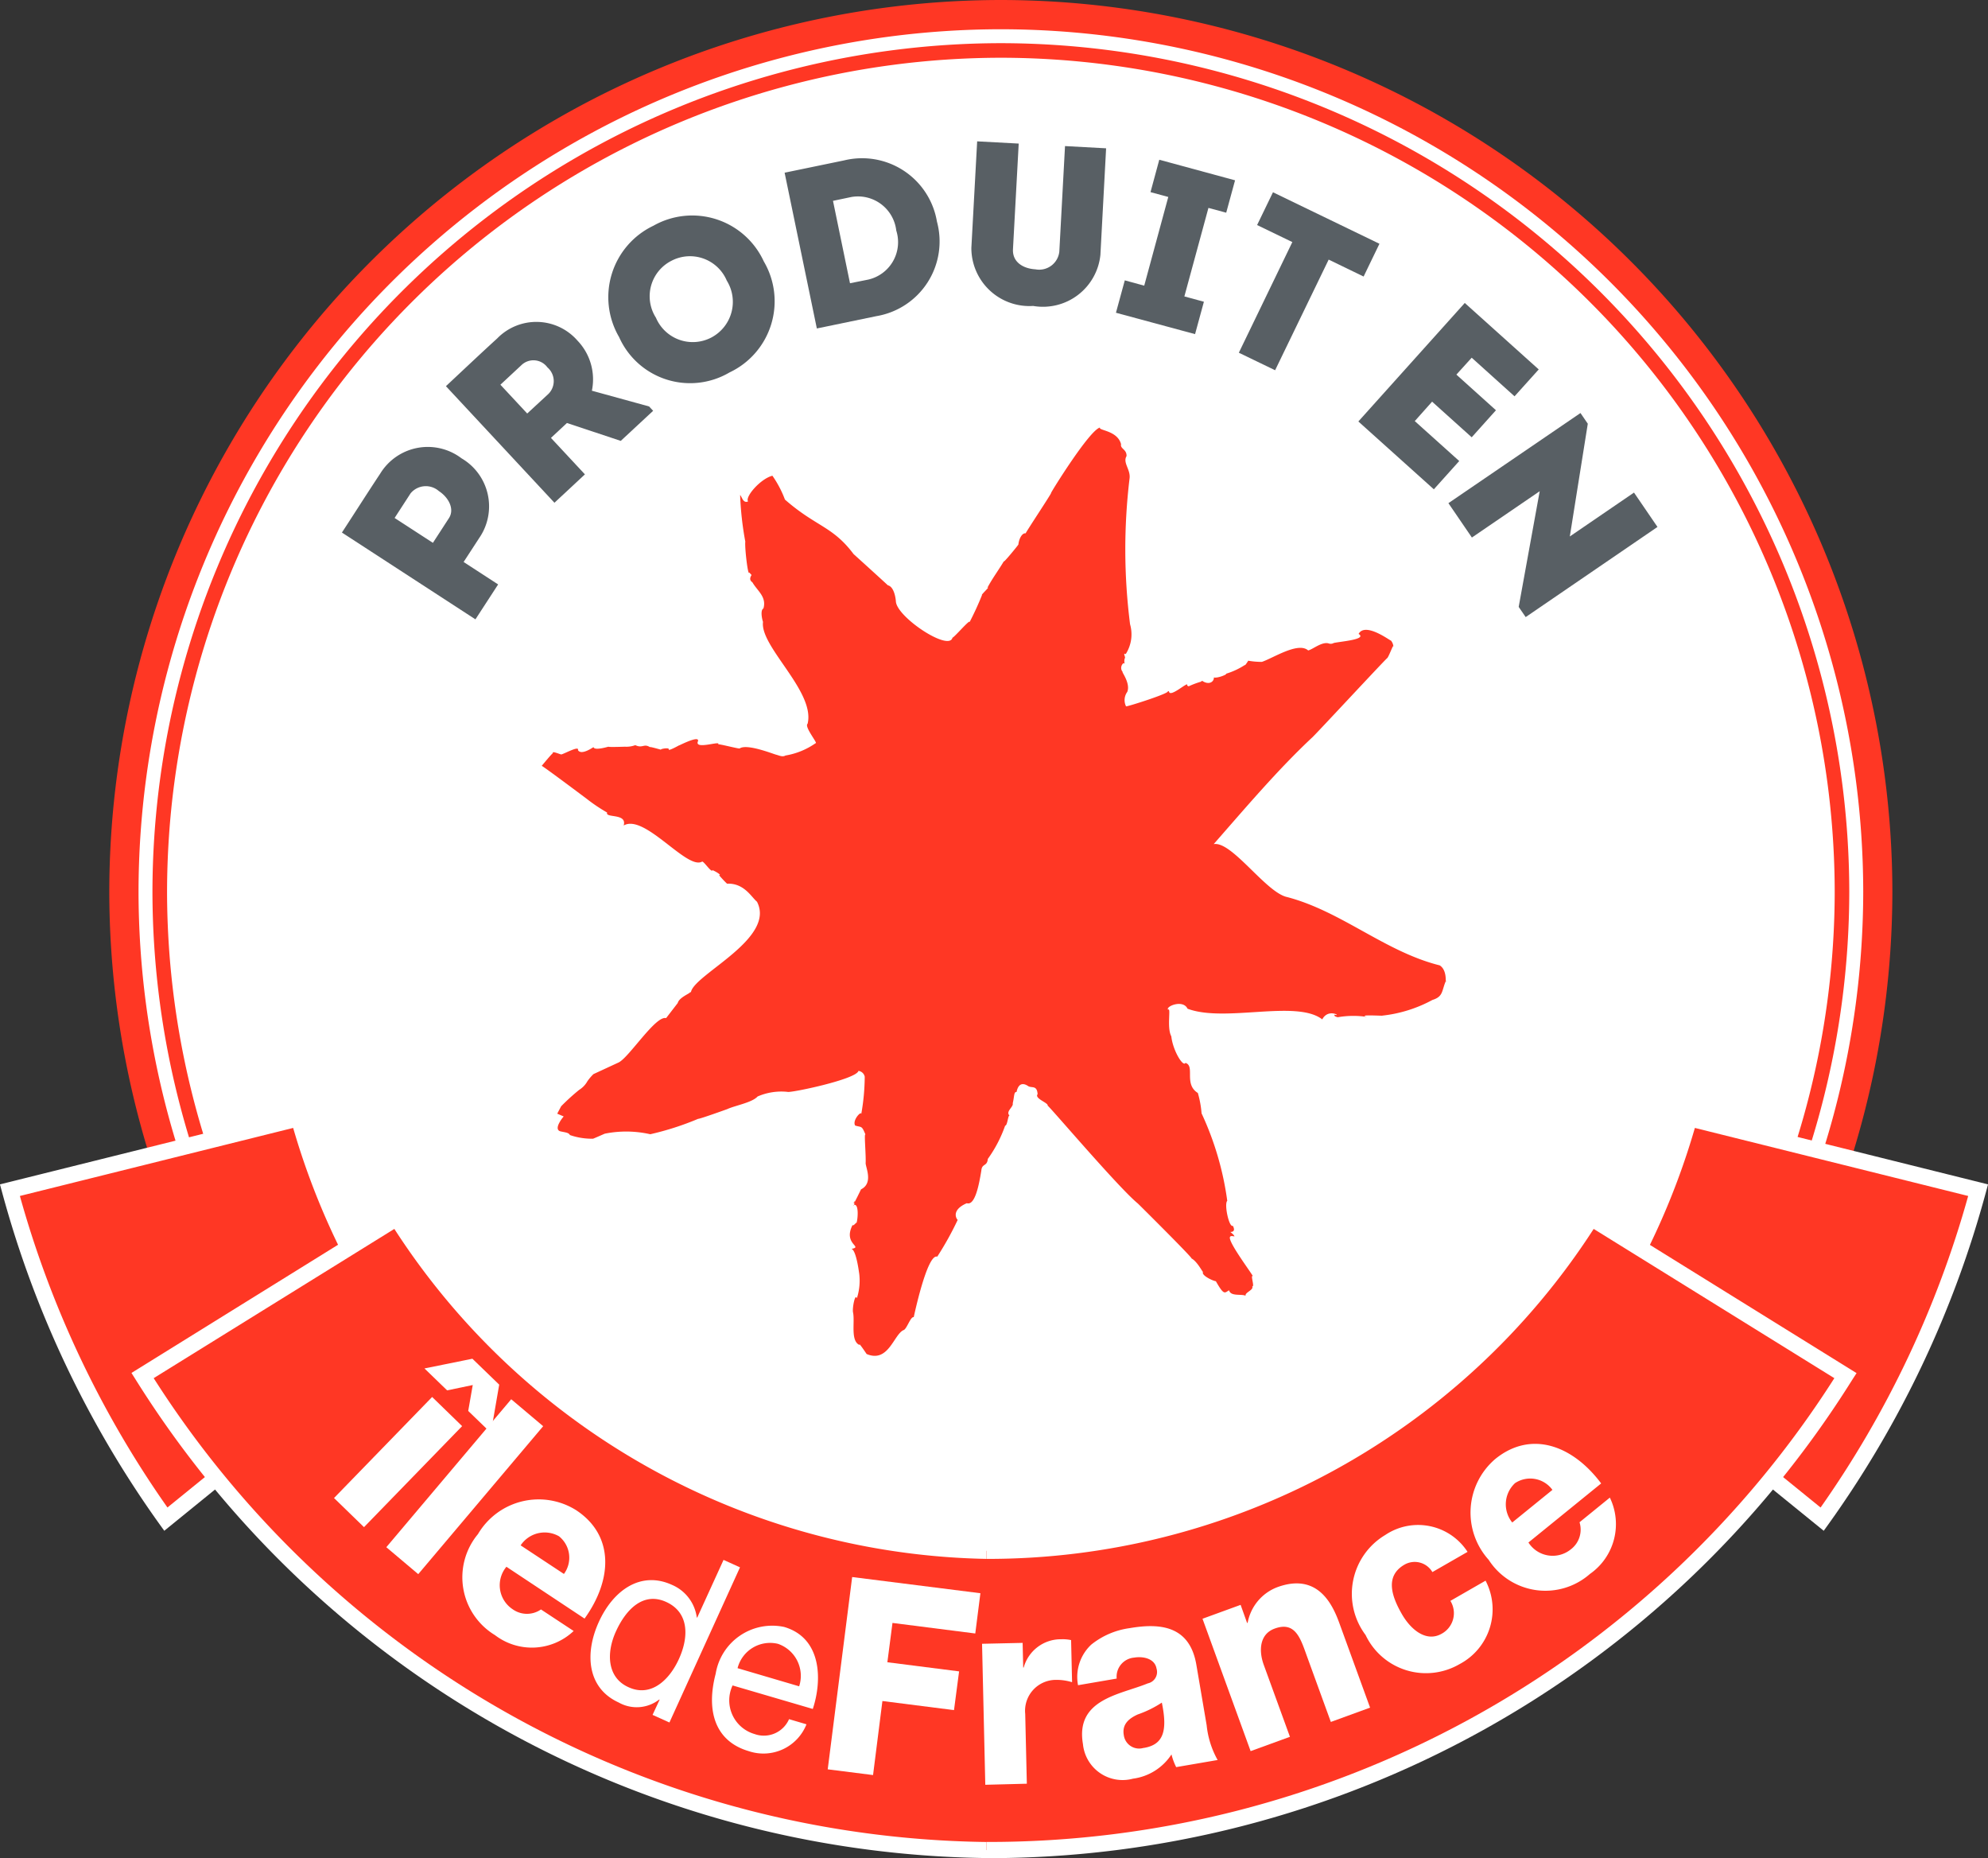
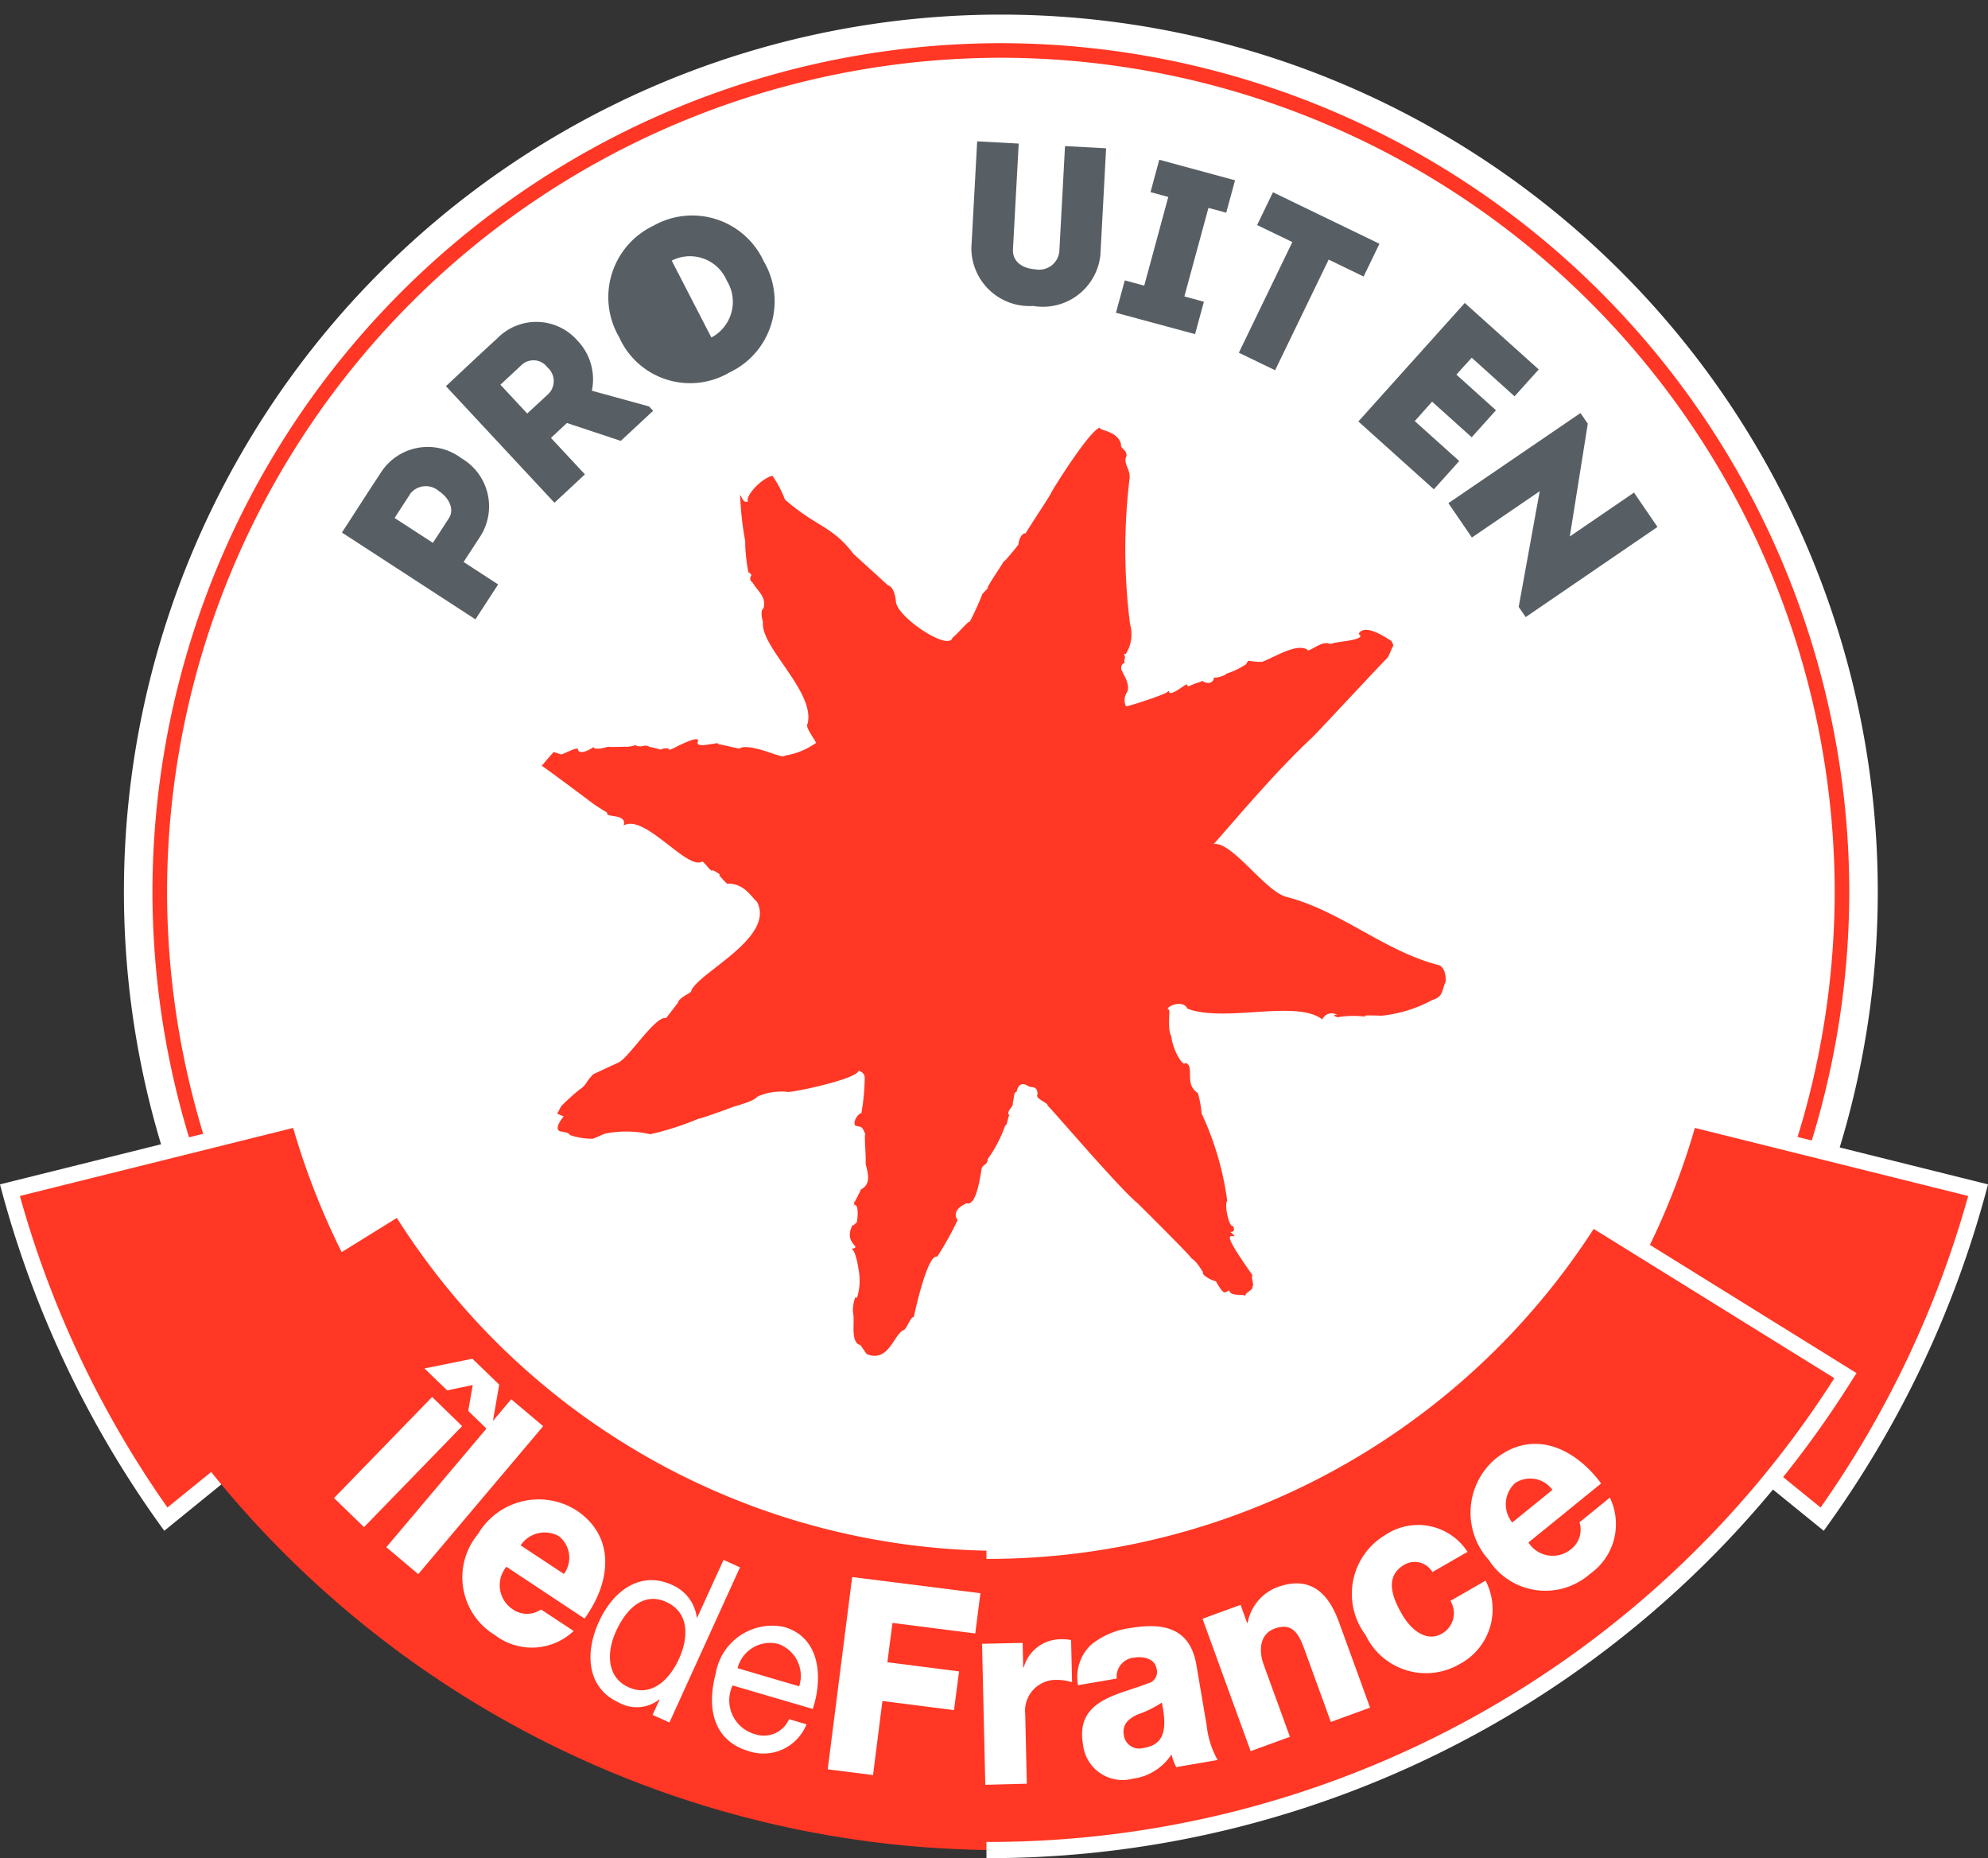
<svg xmlns="http://www.w3.org/2000/svg" width="61.392" height="57.369" viewBox="0 0 61.392 57.369">
  <rect x="0" y="0" width="61.392" height="57.369" fill="#333333" stroke="none" />
  <g id="logo-partner-2" transform="translate(-307.313 -6177.615)">
    <path id="Tracé_2466" data-name="Tracé 2466" d="M18.233,9.117A27.081,27.081,0,0,1-8.847,36.2,27.081,27.081,0,0,1-35.928,9.117,27.081,27.081,0,0,1-8.847-17.964,27.081,27.081,0,0,1,18.233,9.117" transform="translate(347.068 6196.03)" fill="#fff" />
-     <path id="Tracé_2467" data-name="Tracé 2467" d="M9.269,18.537A27.564,27.564,0,0,1-18.264-9,27.563,27.563,0,0,1,9.269-36.527,27.563,27.563,0,0,1,36.8-9,27.564,27.564,0,0,1,9.269,18.537m0-54.161A26.66,26.66,0,0,0-17.361-9a26.66,26.66,0,0,0,26.63,26.63A26.66,26.66,0,0,0,35.9-9,26.66,26.66,0,0,0,9.269-35.624" transform="translate(328.952 6214.142)" fill="#ff3724" />
    <path id="Tracé_2468" data-name="Tracé 2468" d="M8.82,17.641a26.231,26.231,0,0,1-26.2-26.2,26.231,26.231,0,0,1,26.2-26.2,26.231,26.231,0,0,1,26.2,26.2,26.231,26.231,0,0,1-26.2,26.2m0-51.95A25.78,25.78,0,0,0-16.929-8.56,25.78,25.78,0,0,0,8.82,17.19,25.78,25.78,0,0,0,34.57-8.56,25.78,25.78,0,0,0,8.82-34.309" transform="translate(329.401 6213.707)" fill="#ff3724" />
    <path id="Tracé_2469" data-name="Tracé 2469" d="M6.854,2.641a2.551,2.551,0,0,0-.387.145c-.027-.014-.047-.017-.045-.041.035-.122-.535.407-.562.2-.017-.035.027.008-.053-.014.208.029-1.274.5-1.274.472a.433.433,0,0,1,.039-.446c.118-.294-.255-.713-.115-.589a.19.19,0,0,1,0-.3c.063.047,0-.015.036-.145.042-.027-.075-.188.03-.131A1.13,1.13,0,0,0,4.658.87a18.3,18.3,0,0,1-.017-4.492c.044-.282-.217-.491-.092-.7.009-.214-.2-.222-.169-.366-.109-.431-.716-.424-.65-.516-.32.071-1.5,1.973-1.514,2.022.072-.069-.8,1.242-.782,1.245-.1-.021-.205.149-.225.345-.009.024-.5.624-.443.507C.6-.805.4-.54.25-.253c.119-.075-.216.231-.164.22A9.234,9.234,0,0,1-.3.808c.036-.128-.472.47-.526.475C-.929,1.72-2.542.654-2.574.166c0-.017-.032-.452-.25-.5.1.084-1.147-1.048-1.054-.96C-4.527-2.163-5.04-2.139-6-2.98a3.289,3.289,0,0,0-.387-.736c-.363.089-.855.653-.751.793-.155.065-.184-.131-.246-.2a9.722,9.722,0,0,0,.16,1.441c-.023.176.084,1.087.122.953l.071.078c0,.009-.109.137.026.225.148.261.446.445.341.808C-6.8.449-6.65.925-6.673.77-6.82,1.524-5.052,2.938-5.3,3.942c-.113.09.338.624.246.6a2.267,2.267,0,0,1-.929.38c-.093.054-.19,0-.291-.026s-.9-.345-1.123-.193c-.008.023-.663-.152-.668-.124.118-.133-.751.184-.62-.1.056-.219-.757.231-.555.112-.014.009-.354.2-.347.145.027-.077-.309-.009-.232.009-.051-.014-.395-.112-.345-.078-.191-.127-.231.044-.457-.065a.787.787,0,0,1-.317.048c-.017,0-.51.018-.51,0,.041-.017-.431.137-.463.015.018-.023-.371.273-.481.09.05-.151-.439.124-.516.134-.059-.011-.3-.118-.256-.041-.041.021-.347.393-.347.393.059.018,1.673,1.23,1.42,1.042a5.257,5.257,0,0,0,.6.4c-.066.181.624.009.511.4.644-.378,1.961,1.393,2.424,1.113.059,0,.255.309.32.285-.1-.09.335.145.2.134a3.574,3.574,0,0,0,.247.264c.528-.023.751.412.926.558.577,1.113-1.823,2.189-2.029,2.751-.009.029-.009.051-.041.042.027.027-.336.158-.377.333l-.36.467c-.32-.09-1.134,1.2-1.462,1.367l-.782.362a1.537,1.537,0,0,0-.184.216.737.737,0,0,1-.258.271,6.739,6.739,0,0,0-.555.505l-.121.229.2.086a.993.993,0,0,0-.145.213c-.027.054-.1.216.054.249s.246.038.283.112a2.075,2.075,0,0,0,.715.113c.047-.017.36-.155.36-.155a3.357,3.357,0,0,1,1.406.017,8.84,8.84,0,0,0,1.479-.476c.048.008.9-.3.9-.3.234-.11.766-.2.936-.39a1.847,1.847,0,0,1,.926-.142c.074.039,2.118-.384,2.189-.648a.228.228,0,0,1,.193.179,6.753,6.753,0,0,1-.107,1.152c0-.107-.286.2-.188.357.205.063.2-.011.323.291-.059-.137.015.606,0,.873.008.145.237.618-.142.805,0,0-.216.446-.225.439.029-.219.029.112-.012.048.191-.09.134.494.09.567.036-.092-.1.112-.113.044-.309.6.341.672-.035.74.161.048.246.853.235.736a1.772,1.772,0,0,1-.069.79c-.054-.169-.146.308-.118.437.063.3-.087.874.2,1.006-.044-.119.219.277.219.277.674.286.838-.6,1.138-.737.1-.021.219-.428.317-.4.009-.032.415-1.97.727-1.869a9.756,9.756,0,0,0,.632-1.137c0,.023-.258-.279.28-.513.261.087.383-.609.449-1.007.018-.229.179-.118.2-.36A4.032,4.032,0,0,0,.8,16.35c.077,0,.087-.356.142-.306-.146-.127.127-.274.092-.384.05-.193.033-.365.118-.348.078-.377.314-.214.366-.179.112.06.265-.035.285.244-.109.139.348.271.309.357-.014-.066,2.181,2.524,2.787,3.02.029.026,1.728,1.713,1.654,1.694.188.1.347.439.359.415-.069.11.326.289.395.289.256.451.27.359.409.28.045.2.386.106.511.17-.038-.1.268-.182.2-.291.092.033-.063-.363.023-.317-.11-.188-.754-1.046-.709-1.2.014-.053.092-.033.14-.023-.009-.05-.083-.1-.127-.139.118,0,.143-.065.078-.19-.116.063-.274-.669-.173-.772a9.341,9.341,0,0,0-.793-2.7,3.129,3.129,0,0,0-.115-.629c-.443-.276-.075-.831-.383-.929-.071.139-.39-.384-.436-.819-.148-.27,0-.917-.1-.822-.087-.1.461-.33.6-.032,1.155.437,3.362-.289,4.161.33.187-.357.612-.08.384-.146-.035.044.041.065.093.08a2.79,2.79,0,0,1,.911-.009c-.341-.083.5-.029.466-.041a4.2,4.2,0,0,0,1.548-.484c.344-.106.28-.283.424-.611-.059.279.089-.28-.2-.457-1.688-.422-3.032-1.669-4.712-2.109C8.853,9.152,7.8,7.555,7.24,7.658c1.018-1.162,2-2.32,3.056-3.306.205-.2,2.309-2.469,2.309-2.442.078-.115.2-.491.187-.33a.345.345,0,0,0-.077-.207c0,.027-.791-.588-1-.205.277.173-.562.232-.767.28a.188.188,0,0,1-.164.011c-.21-.053-.484.187-.626.219-.308-.274-1.078.235-1.429.353a2.4,2.4,0,0,1-.422-.036c-.118.191-.113.137-.084.119a2.292,2.292,0,0,1-.6.283c.047.017-.261.146-.378.115.011.054-.045.2-.228.164-.136-.035-.118-.087-.167-.035" transform="translate(337.553 6196.019)" fill="#ff3724" />
    <path id="Tracé_2470" data-name="Tracé 2470" d="M3,0l-8.92,2.221A31.71,31.71,0,0,0-1.1,12.377l7.146-5.8A22.52,22.52,0,0,1,3,0" transform="translate(313.535 6212.141)" fill="#ff3724" />
    <path id="Tracé_2471" data-name="Tracé 2471" d="M1.708,4.388l-.154-.214A31.887,31.887,0,0,1-3.3-6.063l-.066-.244,9.4-2.34.065.232a22.258,22.258,0,0,0,3.007,6.5l.127.188ZM-2.751-5.949A31.306,31.306,0,0,0,1.806,3.669L8.568-1.823A22.755,22.755,0,0,1,5.688-8.05Z" transform="translate(310.678 6220.489)" fill="#fff" />
    <path id="Tracé_2472" data-name="Tracé 2472" d="M8.93,3.46A22.087,22.087,0,0,1-9.744-6.818L-17.6-1.949A31.321,31.321,0,0,0,8.93,12.7" transform="translate(329.312 6222.036)" fill="#ff3724" />
-     <path id="Tracé_2473" data-name="Tracé 2473" d="M9.046,6.769A31.462,31.462,0,0,1-17.691-8l-.133-.211,8.272-5.132.131.208A21.78,21.78,0,0,0,9.046-2.966v.5A22.263,22.263,0,0,1-9.706-12.658L-17.138-8.05A30.966,30.966,0,0,0,9.046,6.273Z" transform="translate(329.197 6228.215)" fill="#fff" />
    <path id="Tracé_2474" data-name="Tracé 2474" d="M1.024,0l8.92,2.221A31.71,31.71,0,0,1,5.129,12.377l-7.146-5.8A22.52,22.52,0,0,0,1.024,0" transform="translate(358.456 6212.141)" fill="#ff3724" />
    <path id="Tracé_2475" data-name="Tracé 2475" d="M1.055.078,1.12-.154l9.4,2.34-.066.244A31.871,31.871,0,0,1,5.6,12.667l-.154.214L-2.079,6.77l.128-.188m.537.089,6.763,5.492A31.31,31.31,0,0,0,9.907,2.544L1.467.443A22.758,22.758,0,0,1-1.414,6.67" transform="translate(358.186 6211.996)" fill="#fff" />
    <path id="Tracé_2476" data-name="Tracé 2476" d="M0,3.46A22.087,22.087,0,0,0,18.675-6.818l7.853,4.869A31.321,31.321,0,0,1,0,12.7" transform="translate(337.776 6222.036)" fill="#ff3724" />
    <path id="Tracé_2477" data-name="Tracé 2477" d="M0,6.769v-.5A30.966,30.966,0,0,0,26.184-8.05l-7.432-4.608A22.263,22.263,0,0,1,0-2.47v-.5A21.78,21.78,0,0,0,18.467-13.13l.131-.208L26.87-8.206,26.737-8A31.462,31.462,0,0,1,0,6.769" transform="translate(337.776 6228.215)" fill="#fff" />
    <path id="Tracé_2479" data-name="Tracé 2479" d="M0,1.449,3.03-1.671l.926.9L.926,2.348ZM3.493-1.875l-.7-.677,1.48-.3.828.8L4.844-.563l-.7-.677.14-.8Z" transform="translate(317.628 6222.417)" fill="#fff" />
    <path id="Tracé_2480" data-name="Tracé 2480" d="M1.3,0l.987.832L-1.571,5.4l-.986-.832Z" transform="translate(321.8 6220.816)" fill="#fff" />
    <path id="Tracé_2481" data-name="Tracé 2481" d="M.454.7a.889.889,0,0,0,.19,1.31.761.761,0,0,0,.877.008l1.009.665A1.877,1.877,0,0,1,.1,2.81,2.085,2.085,0,0,1-.425-.308,2.176,2.176,0,0,1,2.61-1.045C3.787-.267,3.731,1.1,2.867,2.3ZM2.23.922A.847.847,0,0,0,2.078-.241.891.891,0,0,0,.893.039Z" transform="translate(322.498 6225.288)" fill="#fff" />
    <path id="Tracé_2482" data-name="Tracé 2482" d="M.821,1.69.3,1.455.518.986.506.98a1.132,1.132,0,0,1-1.253.092c-.965-.44-1.06-1.5-.614-2.483S-.064-3,.9-2.559a1.278,1.278,0,0,1,.766,1.006l.012.006.814-1.783L3-3.1ZM-.444.6C.248.919.815.383,1.112-.266c.312-.683.32-1.441-.39-1.765S-.523-1.8-.832-1.12C-1.129-.47-1.112.3-.444.6" transform="translate(327.165 6229.106)" fill="#fff" />
    <path id="Tracé_2483" data-name="Tracé 2483" d="M.982,1.033A1.429,1.429,0,0,1-.8,1.862C-1.855,1.551-2.119.6-1.822-.528A1.77,1.77,0,0,1,.292-1.973C1.465-1.63,1.468-.315,1.177.559L-1.3-.167a1.082,1.082,0,0,0,.678,1.5A.849.849,0,0,0,.444.874ZM.756-.14A1.045,1.045,0,0,0,.1-1.452,1.037,1.037,0,0,0-1.146-.7Z" transform="translate(331.236 6229.819)" fill="#fff" />
    <path id="Tracé_2485" data-name="Tracé 2485" d="M.255,0l3.96.5L4.057,1.743,1.5,1.417,1.342,2.631l2.215.282L3.4,4.109,1.189,3.828.9,6.114-.5,5.937Z" transform="translate(333.374 6226.305)" fill="#fff" />
    <path id="Tracé_2486" data-name="Tracé 2486" d="M0,.047,1.253.019,1.271.78h.015A1.189,1.189,0,0,1,2.45-.093a1.23,1.23,0,0,1,.3.026l.03,1.3a1.633,1.633,0,0,0-.5-.072.954.954,0,0,0-.947,1.052l.05,2.154L.1,4.4Z" transform="translate(337.64 6228.319)" fill="#fff" />
    <path id="Tracé_2487" data-name="Tracé 2487" d="M.006.614A1.366,1.366,0,0,1,.414-.639,2.411,2.411,0,0,1,1.6-1.148c.921-.158,1.85-.089,2.059,1.125L3.978,1.85a2.764,2.764,0,0,0,.339,1.073l-1.28.22a1.88,1.88,0,0,1-.145-.392A1.683,1.683,0,0,1,1.7,3.5,1.229,1.229,0,0,1,.158,2.432C-.083,1.038,1.311.908,2.161.557A.358.358,0,0,0,2.43.1C2.374-.22,2-.283,1.738-.238A.591.591,0,0,0,1.2.409ZM2.035,2.551c.606-.1.742-.519.559-1.4a3.327,3.327,0,0,1-.745.366c-.271.124-.488.3-.43.636a.477.477,0,0,0,.615.395" transform="translate(340.598 6229.031)" fill="#fff" />
    <path id="Tracé_2488" data-name="Tracé 2488" d="M0,.368,1.177-.061l.2.559L1.394.493a1.458,1.458,0,0,1,.917-1.1C3.544-1.057,4.005-.1,4.221.49l.954,2.622-1.212.442L3.244,1.577C3.039,1.017,2.89.429,2.228.672c-.457.166-.5.663-.339,1.113L2.7,4.013l-1.214.442Z" transform="translate(344.448 6227.225)" fill="#fff" />
    <path id="Tracé_2489" data-name="Tracé 2489" d="M.829.487A.633.633,0,0,0-.03.256c-.626.359-.386,1-.084,1.527.279.487.758.879,1.232.606a.722.722,0,0,0,.267-1.013L2.471.752A1.911,1.911,0,0,1,1.666,3.33a2.064,2.064,0,0,1-2.9-.9A2.116,2.116,0,0,1-.625-.659a1.819,1.819,0,0,1,2.54.522Z" transform="translate(350.718 6225.665)" fill="#fff" />
    <path id="Tracé_2490" data-name="Tracé 2490" d="M.6,1.025a.889.889,0,0,0,1.307.213A.764.764,0,0,0,2.178.4l.936-.761A1.875,1.875,0,0,1,2.5,1.995,2.083,2.083,0,0,1-.628,1.559,2.175,2.175,0,0,1-.421-1.556c1.1-.891,2.383-.425,3.267.757ZM1.341-.6A.847.847,0,0,0,.186-.808.892.892,0,0,0,.1.407Z" transform="translate(353.913 6224.214)" fill="#fff" />
    <path id="Tracé_2491" data-name="Tracé 2491" d="M1.388,1.79-2.735-.89c.4-.612.779-1.211,1.183-1.82a1.721,1.721,0,0,1,2.51-.472A1.719,1.719,0,0,1,1.506-.723L1.023.019,2.089.712ZM.568-1.332C.753-1.614.559-1.974.259-2.17A.611.611,0,0,0-.615-2.1l-.493.76L.075-.572Z" transform="translate(320.607 6194.947)" fill="#585f64" />
    <path id="Tracé_2492" data-name="Tracé 2492" d="M2.112.88l.125.134-1,.929L-.425,1.391l-.494.46L.13,2.977l-.941.876L-4.162.254c.535-.5,1.049-.987,1.583-1.474A1.686,1.686,0,0,1-.1-1.153,1.728,1.728,0,0,1,.345.394ZM-.995.491a.558.558,0,0,0-.032-.816.535.535,0,0,0-.8-.074l-.653.608.828.889Z" transform="translate(325.246 6189.284)" fill="#585f64" />
-     <path id="Tracé_2493" data-name="Tracé 2493" d="M1.26,1.63A2.4,2.4,0,0,1-2.15.537,2.443,2.443,0,0,1-1.089-2.9,2.431,2.431,0,0,1,2.318-1.8,2.429,2.429,0,0,1,1.26,1.63M.7.551a1.244,1.244,0,0,0,.476-1.756,1.234,1.234,0,0,0-1.7-.617A1.229,1.229,0,0,0-1.012-.06,1.235,1.235,0,0,0,.7.551" transform="translate(328.581 6187.484)" fill="#585f64" />
-     <path id="Tracé_2494" data-name="Tracé 2494" d="M.619.02a2.344,2.344,0,0,1,2.866,1.89A2.338,2.338,0,0,1,1.614,4.829l-1.838.38L-1.219.4ZM1.365,3.7a1.185,1.185,0,0,0,.864-1.514A1.19,1.19,0,0,0,.839,1.151l-.564.118L.8,3.813Z" transform="translate(332.762 6182.547)" fill="#585f64" />
+     <path id="Tracé_2493" data-name="Tracé 2493" d="M1.26,1.63A2.4,2.4,0,0,1-2.15.537,2.443,2.443,0,0,1-1.089-2.9,2.431,2.431,0,0,1,2.318-1.8,2.429,2.429,0,0,1,1.26,1.63M.7.551a1.244,1.244,0,0,0,.476-1.756,1.234,1.234,0,0,0-1.7-.617" transform="translate(328.581 6187.484)" fill="#585f64" />
    <path id="Tracé_2495" data-name="Tracé 2495" d="M0,1.107.179-2.182l1.283.069L1.285,1.148c-.021.407.327.6.692.621a.625.625,0,0,0,.739-.544l.176-3.261,1.269.069L3.985,1.323A1.784,1.784,0,0,1,1.909,2.9,1.792,1.792,0,0,1,0,1.107" transform="translate(337.31 6184.161)" fill="#585f64" />
    <path id="Tracé_2497" data-name="Tracé 2497" d="M.916,1.478l-.273,1L-1.8,1.818l.273-1,.6.164.743-2.739-.549-.149.271-1,2.34.635-.273,1-.549-.148L.313,1.314Z" transform="translate(343.575 6185.453)" fill="#585f64" />
    <path id="Tracé_2498" data-name="Tracé 2498" d="M.19.341.68-.671,3.968.919,3.479,1.931,2.4,1.408.746,4.824l-1.12-.541L1.278.867Z" transform="translate(345.944 6184.222)" fill="#585f64" />
    <path id="Tracé_2499" data-name="Tracé 2499" d="M1.623.97.3-.222-.173.3,1.049,1.4.3,2.235l-1.223-1.1-.535.6L-.085,2.968l-.784.873L-3.2,1.747.086-1.912,2.37.14Z" transform="translate(352.461 6188.881)" fill="#585f64" />
    <path id="Tracé_2500" data-name="Tracé 2500" d="M.949.814-1.145,2.244-1.87,1.183,2.208-1.6l.226.33L1.879,2.211,3.861.856l.725,1.061L.516,4.7.3,4.386Z" transform="translate(353.912 6191.967)" fill="#585f64" />
  </g>
</svg>